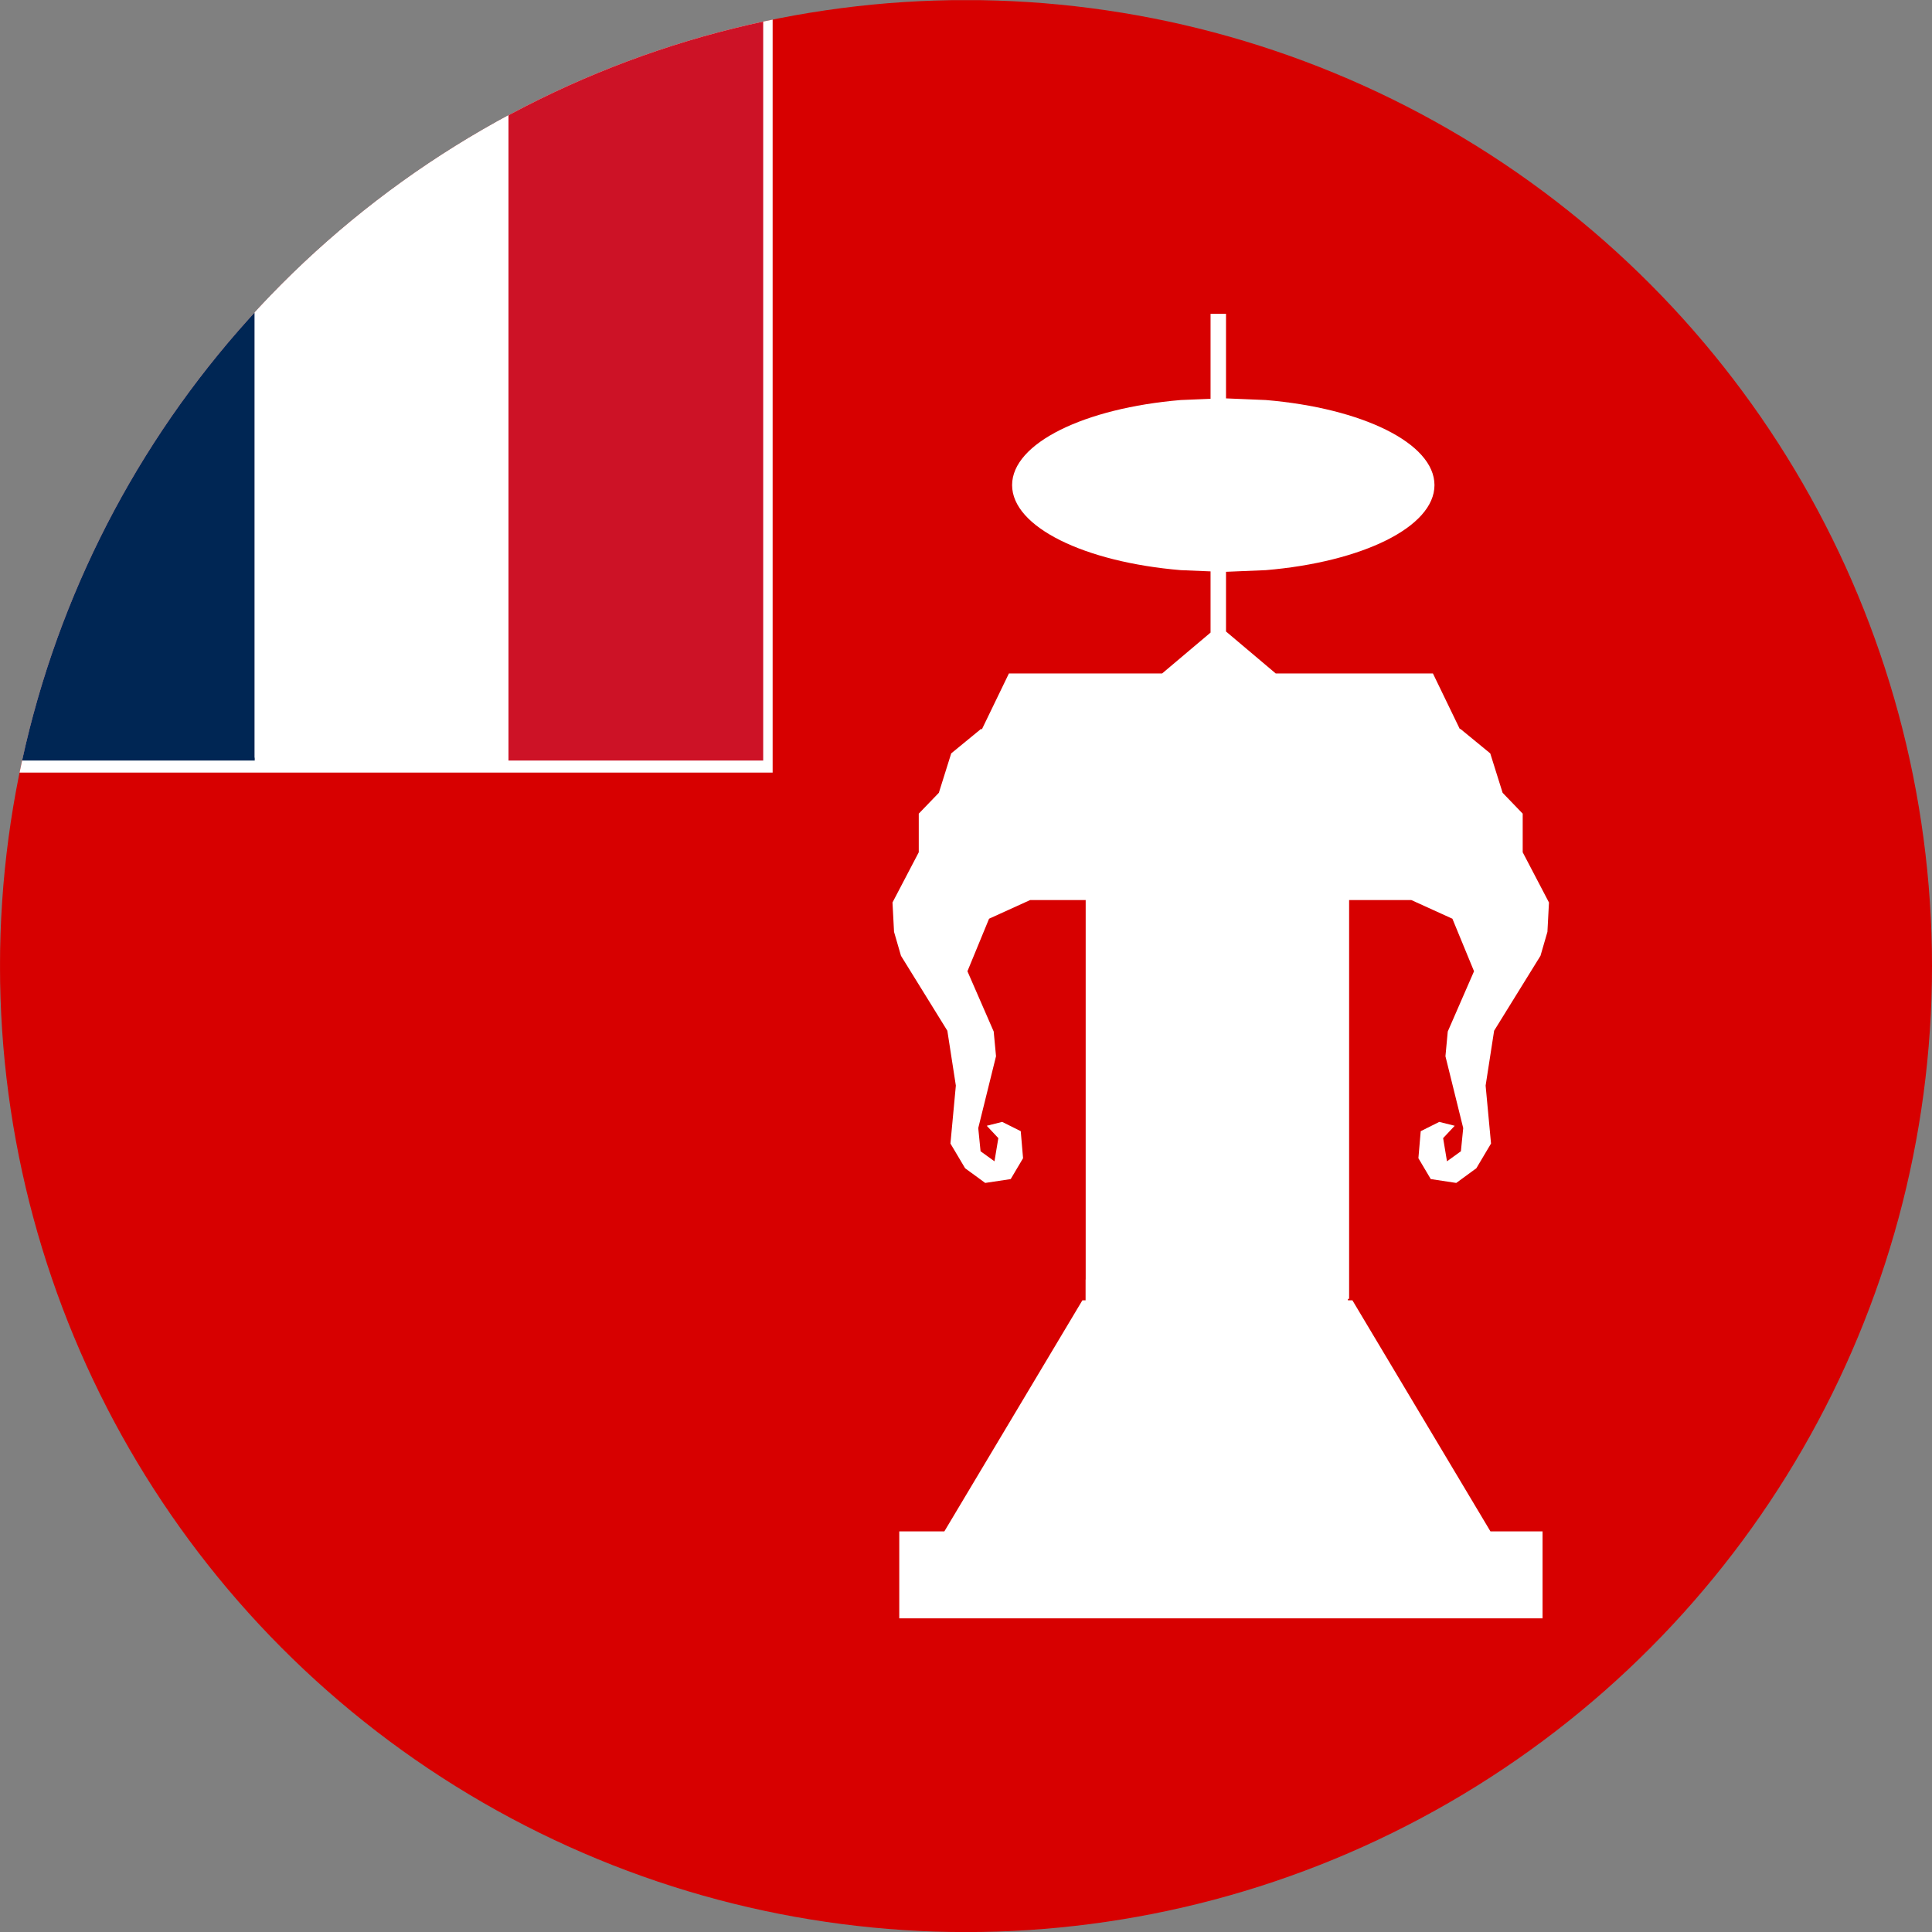
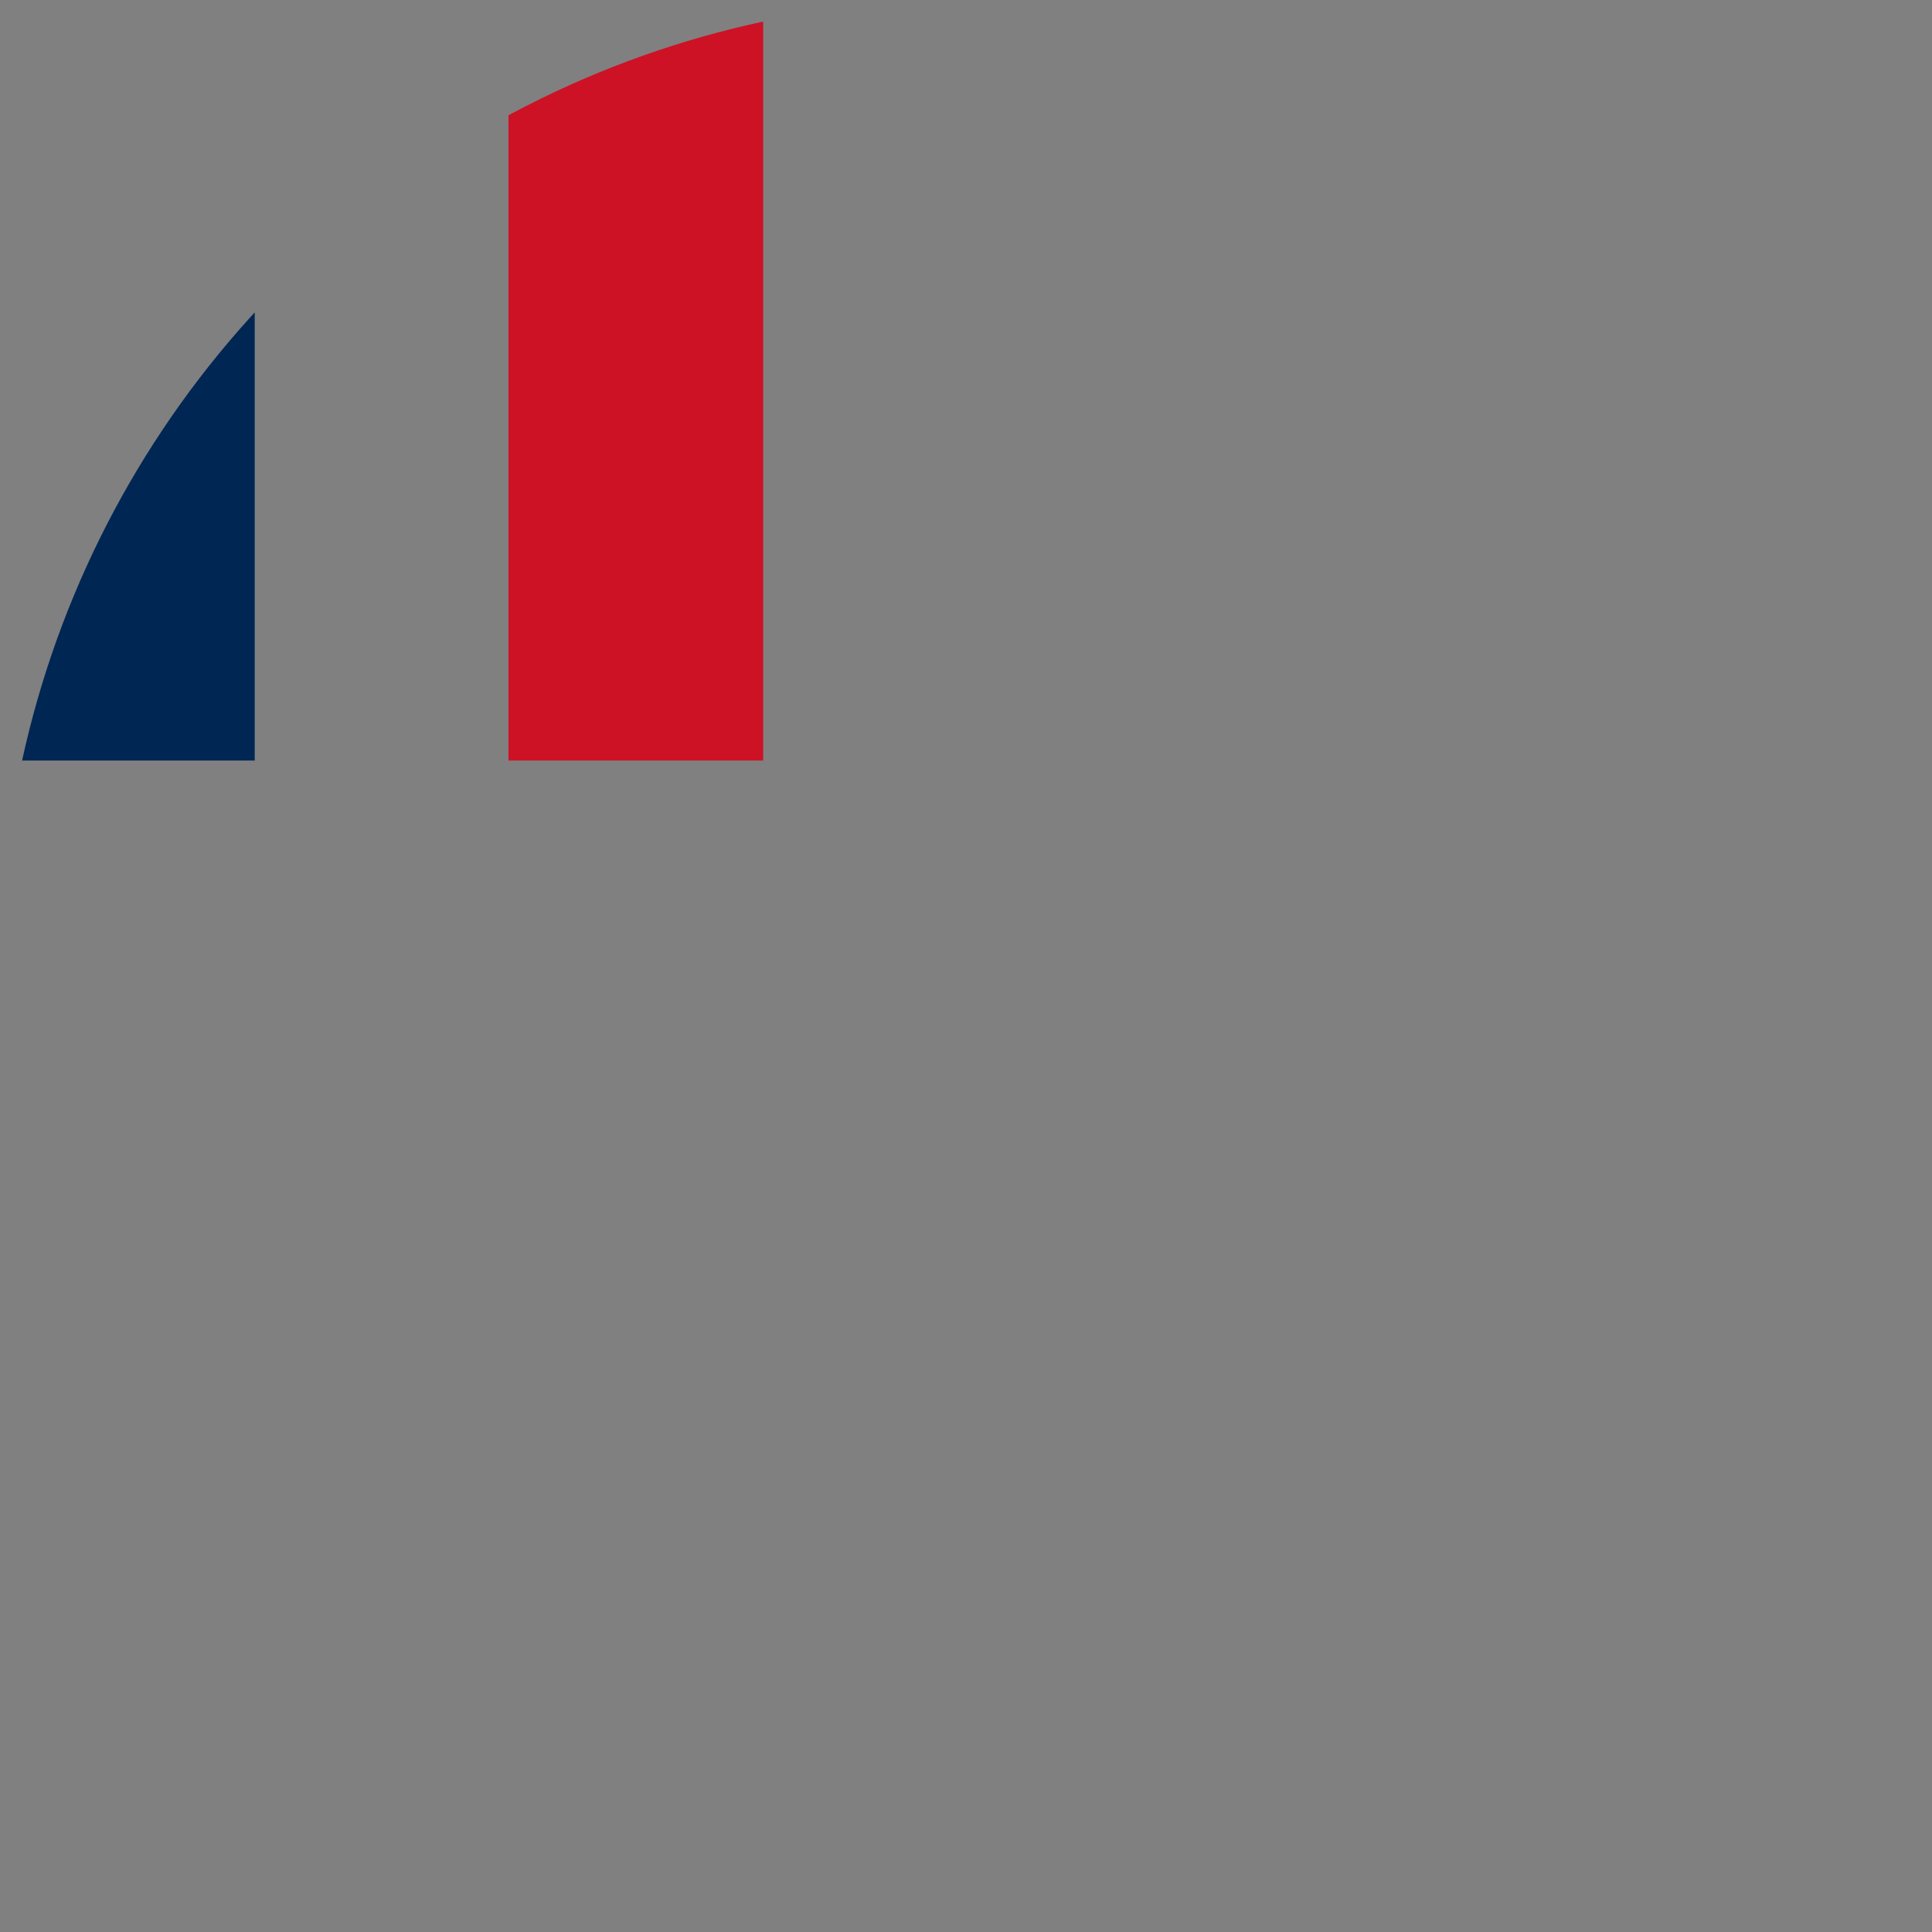
<svg xmlns="http://www.w3.org/2000/svg" width="600" height="600.04" overflow="hidden" version="1.1" xml:space="preserve">
  <rect width="100%" height="100%" fill="#808080" stroke="none" />
  <defs>
    <clipPath id="clipPath7">
      <circle cx="300" cy="300.02" r="300" fill="#0736a3" opacity=".649" stroke-width="1.668" />
    </clipPath>
    <clipPath id="clipPath8">
      <circle cx="300" cy="300.02" r="300" fill="#0736a3" opacity=".649" stroke-width="1.668" />
    </clipPath>
    <clipPath id="clipPath9">
-       <circle cx="300" cy="300.02" r="300" fill="#0736a3" opacity=".649" stroke-width="1.668" />
-     </clipPath>
+       </clipPath>
    <clipPath id="clipPath10">
      <circle cx="300" cy="300.02" r="300" fill="#0736a3" opacity=".649" stroke-width="1.668" />
    </clipPath>
    <clipPath id="clipPath11">
-       <circle cx="300" cy="300.02" r="300" fill="#0736a3" opacity=".649" stroke-width="1.668" />
-     </clipPath>
+       </clipPath>
    <clipPath id="clipPath12">
-       <circle cx="300" cy="300.02" r="300" fill="#0736a3" opacity=".649" stroke-width="1.668" />
-     </clipPath>
+       </clipPath>
  </defs>
  <g fill-rule="evenodd" stroke-width=".291">
    <path d="m0.009 0.051h599.99v599.99h-599.99z" clip-path="url(#clipPath12)" fill="#d70000" />
    <path d="m0.009 4.7828e-7h239.94v239.94h-239.94z" clip-path="url(#clipPath11)" fill="#fff" />
    <path d="m-4.9108e-6 0.035h79.107v236.16h-79.107z" clip-path="url(#clipPath10)" fill="#002654" />
    <path d="m79.101 0.035h78.816v235.28h-78.816z" clip-path="url(#clipPath9)" fill="#fff" />
    <path d="m157.91 0.035h79.107v236.16h-79.107z" clip-path="url(#clipPath8)" fill="#cd1226" />
-     <path transform="translate(0 -.026)" d="m375.95 97.481h4.799v26.267l12.372 0.513c29.886 2.514 52.368 13.385 52.368 26.415s-22.482 23.901-52.368 26.415l-12.372 0.513v18.538l15.437 13.03h48.821l8.383 17.328 0.063-0.179 9.358 7.677 3.839 12.236 6.239 6.478v11.996l8.158 15.595-0.48 9.117-2.159 7.438-14.397 23.273-2.639 17.034 1.68 17.994-4.559 7.678-6.239 4.559-7.918-1.2-3.839-6.478 0.72-8.397 5.759-2.879 4.799 1.2-3.599 3.839 1.2 7.198 4.319-3.119 0.72-7.198-5.519-22.313 0.72-7.677 8.158-18.714-6.719-16.315-12.745-5.793h-19.328v123.85h-0.374v0.457h1.402l42.86 71.749h16.187v27.013h-199.78v-27.013h14.004l42.861-71.749h0.999v-6.468h0.029v-117.84h-17.26l-12.745 5.793-6.718 16.315 8.158 18.714 0.72 7.677-5.519 22.313 0.72 7.198 4.319 3.119 1.2-7.198-3.599-3.839 4.799-1.2 5.759 2.879 0.72 8.397-3.839 6.478-7.918 1.2-6.238-4.559-4.559-7.678 1.68-17.994-2.639-17.034-14.397-23.273-2.159-7.438-0.48-9.117 8.158-15.595v-11.996l6.239-6.478 3.839-12.236 9.358-7.677 0.112 0.317 8.45-17.466h47.585l15.037-12.692v-19.004l-9.264-0.384c-29.886-2.514-52.368-13.385-52.368-26.415s22.482-23.901 52.368-26.415l9.264-0.384z" clip-path="url(#clipPath7)" fill="#fff" />
  </g>
</svg>